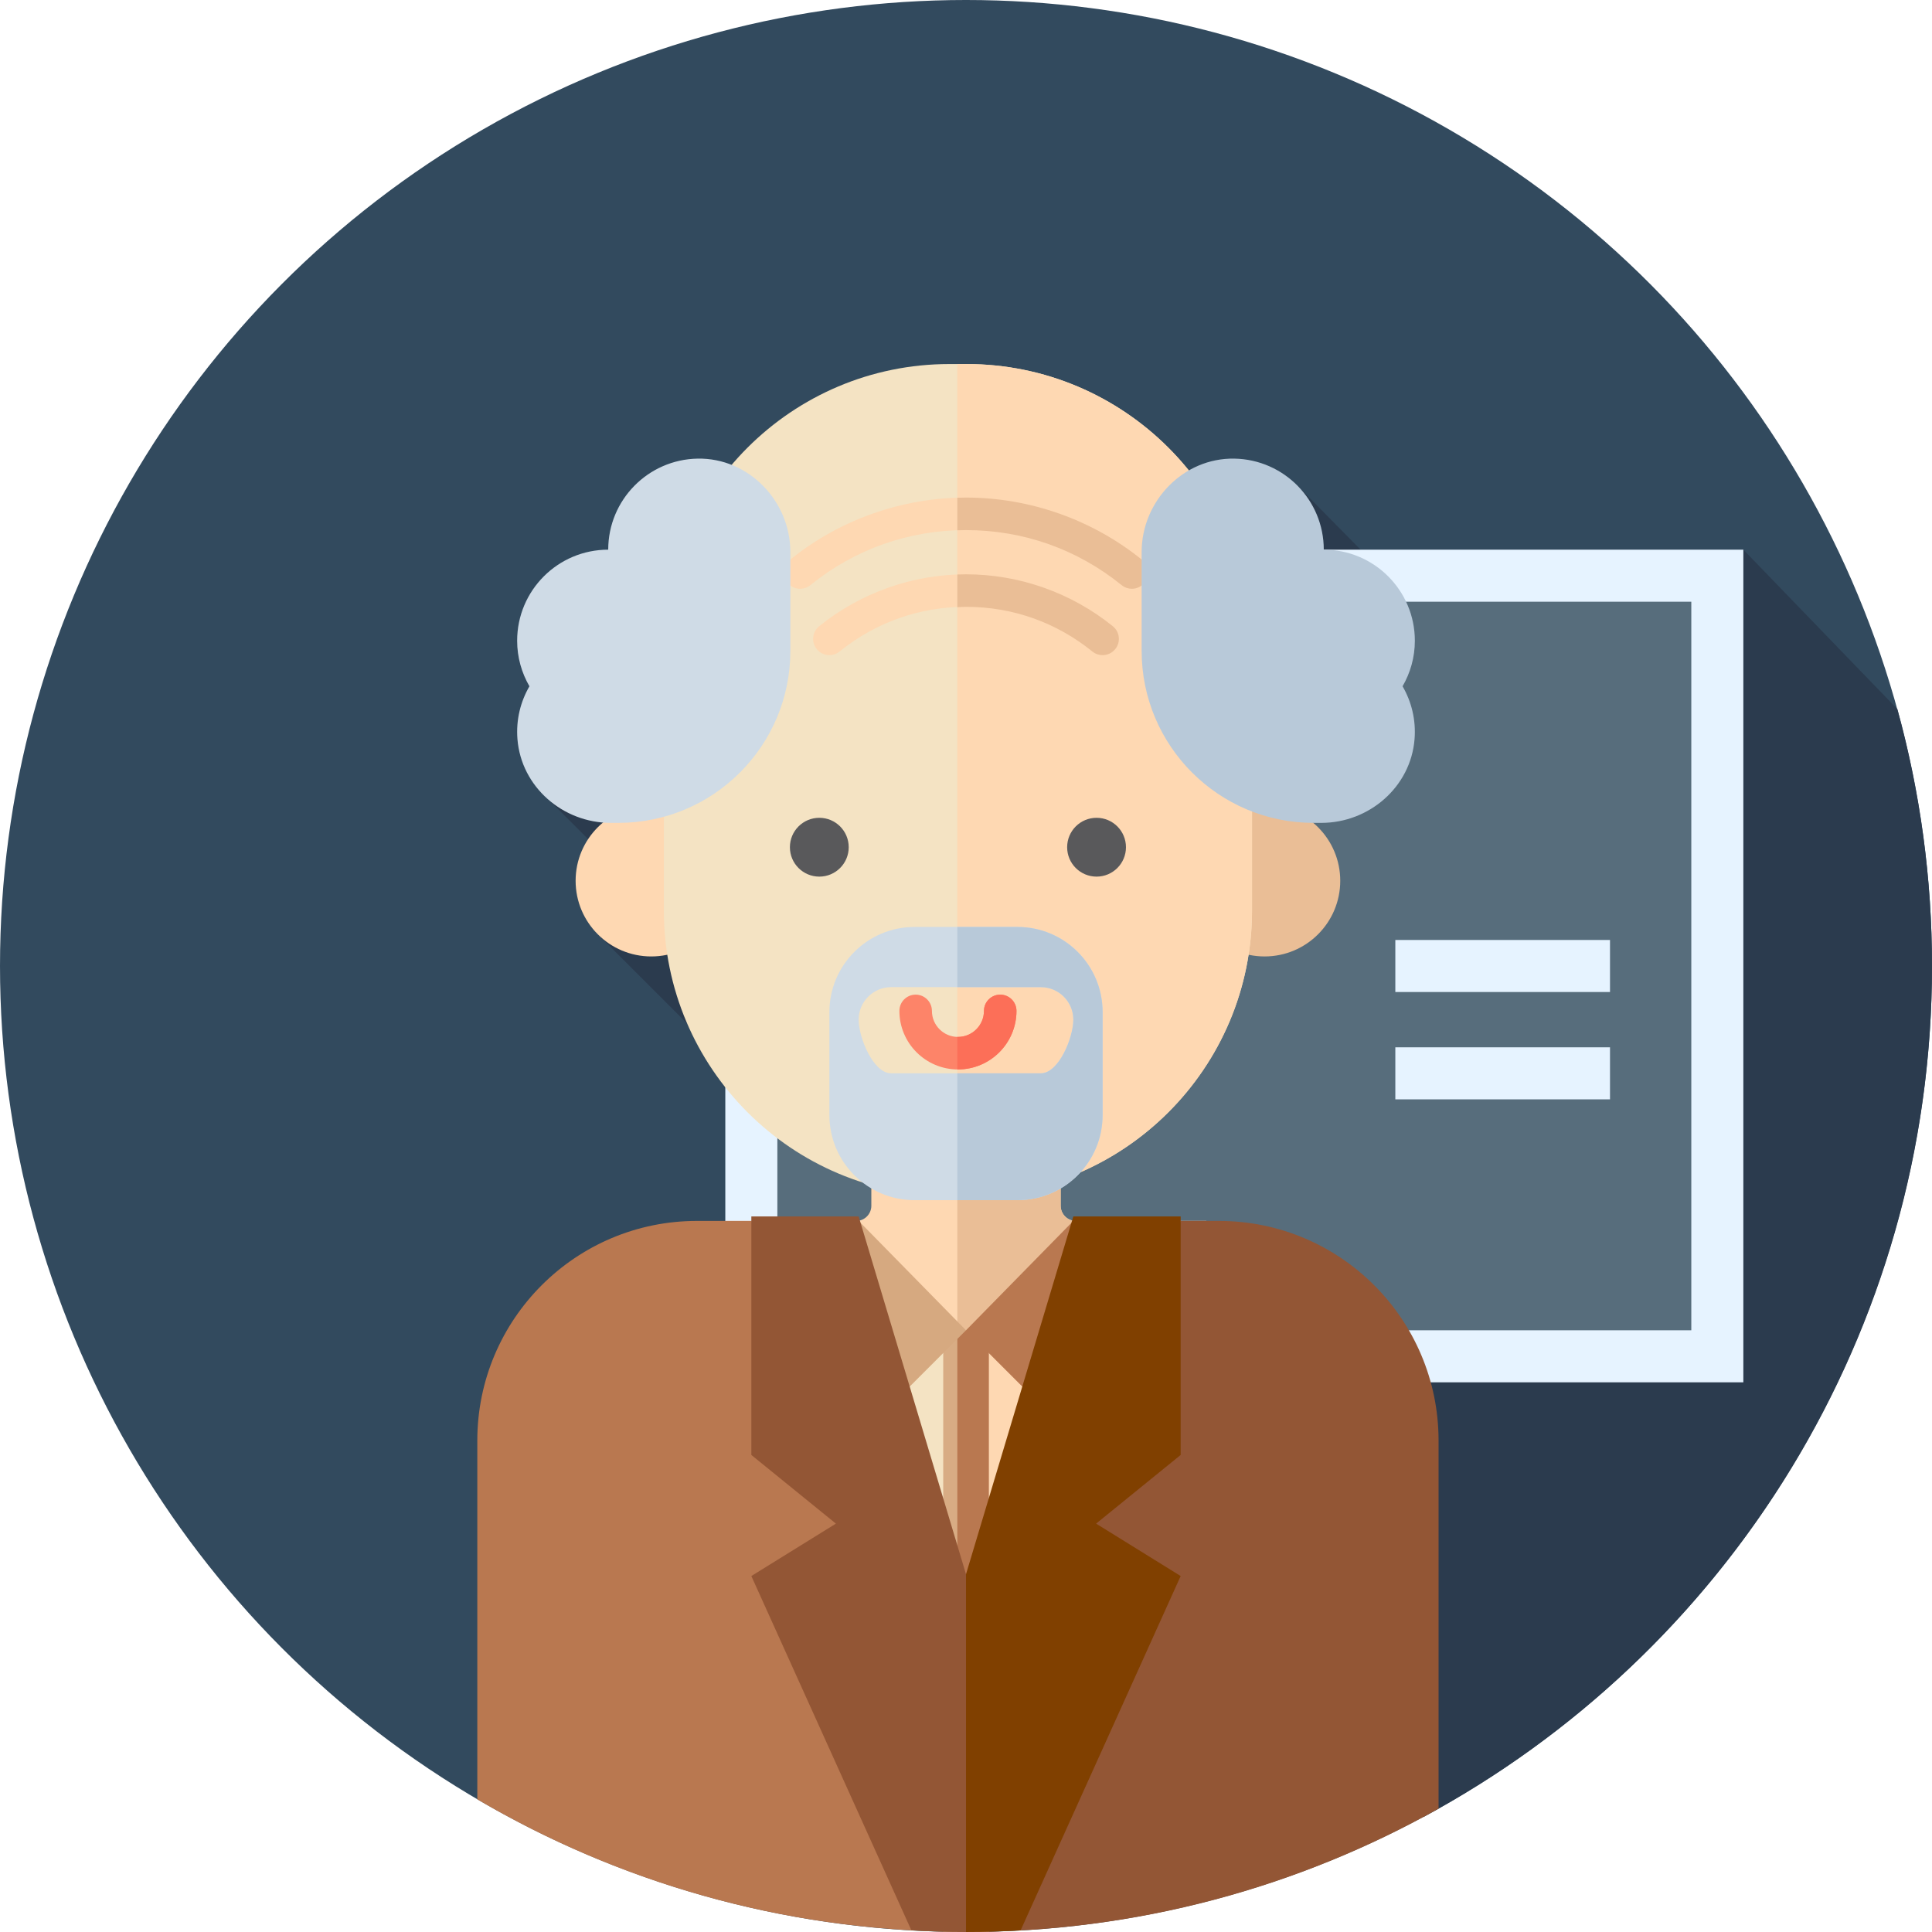
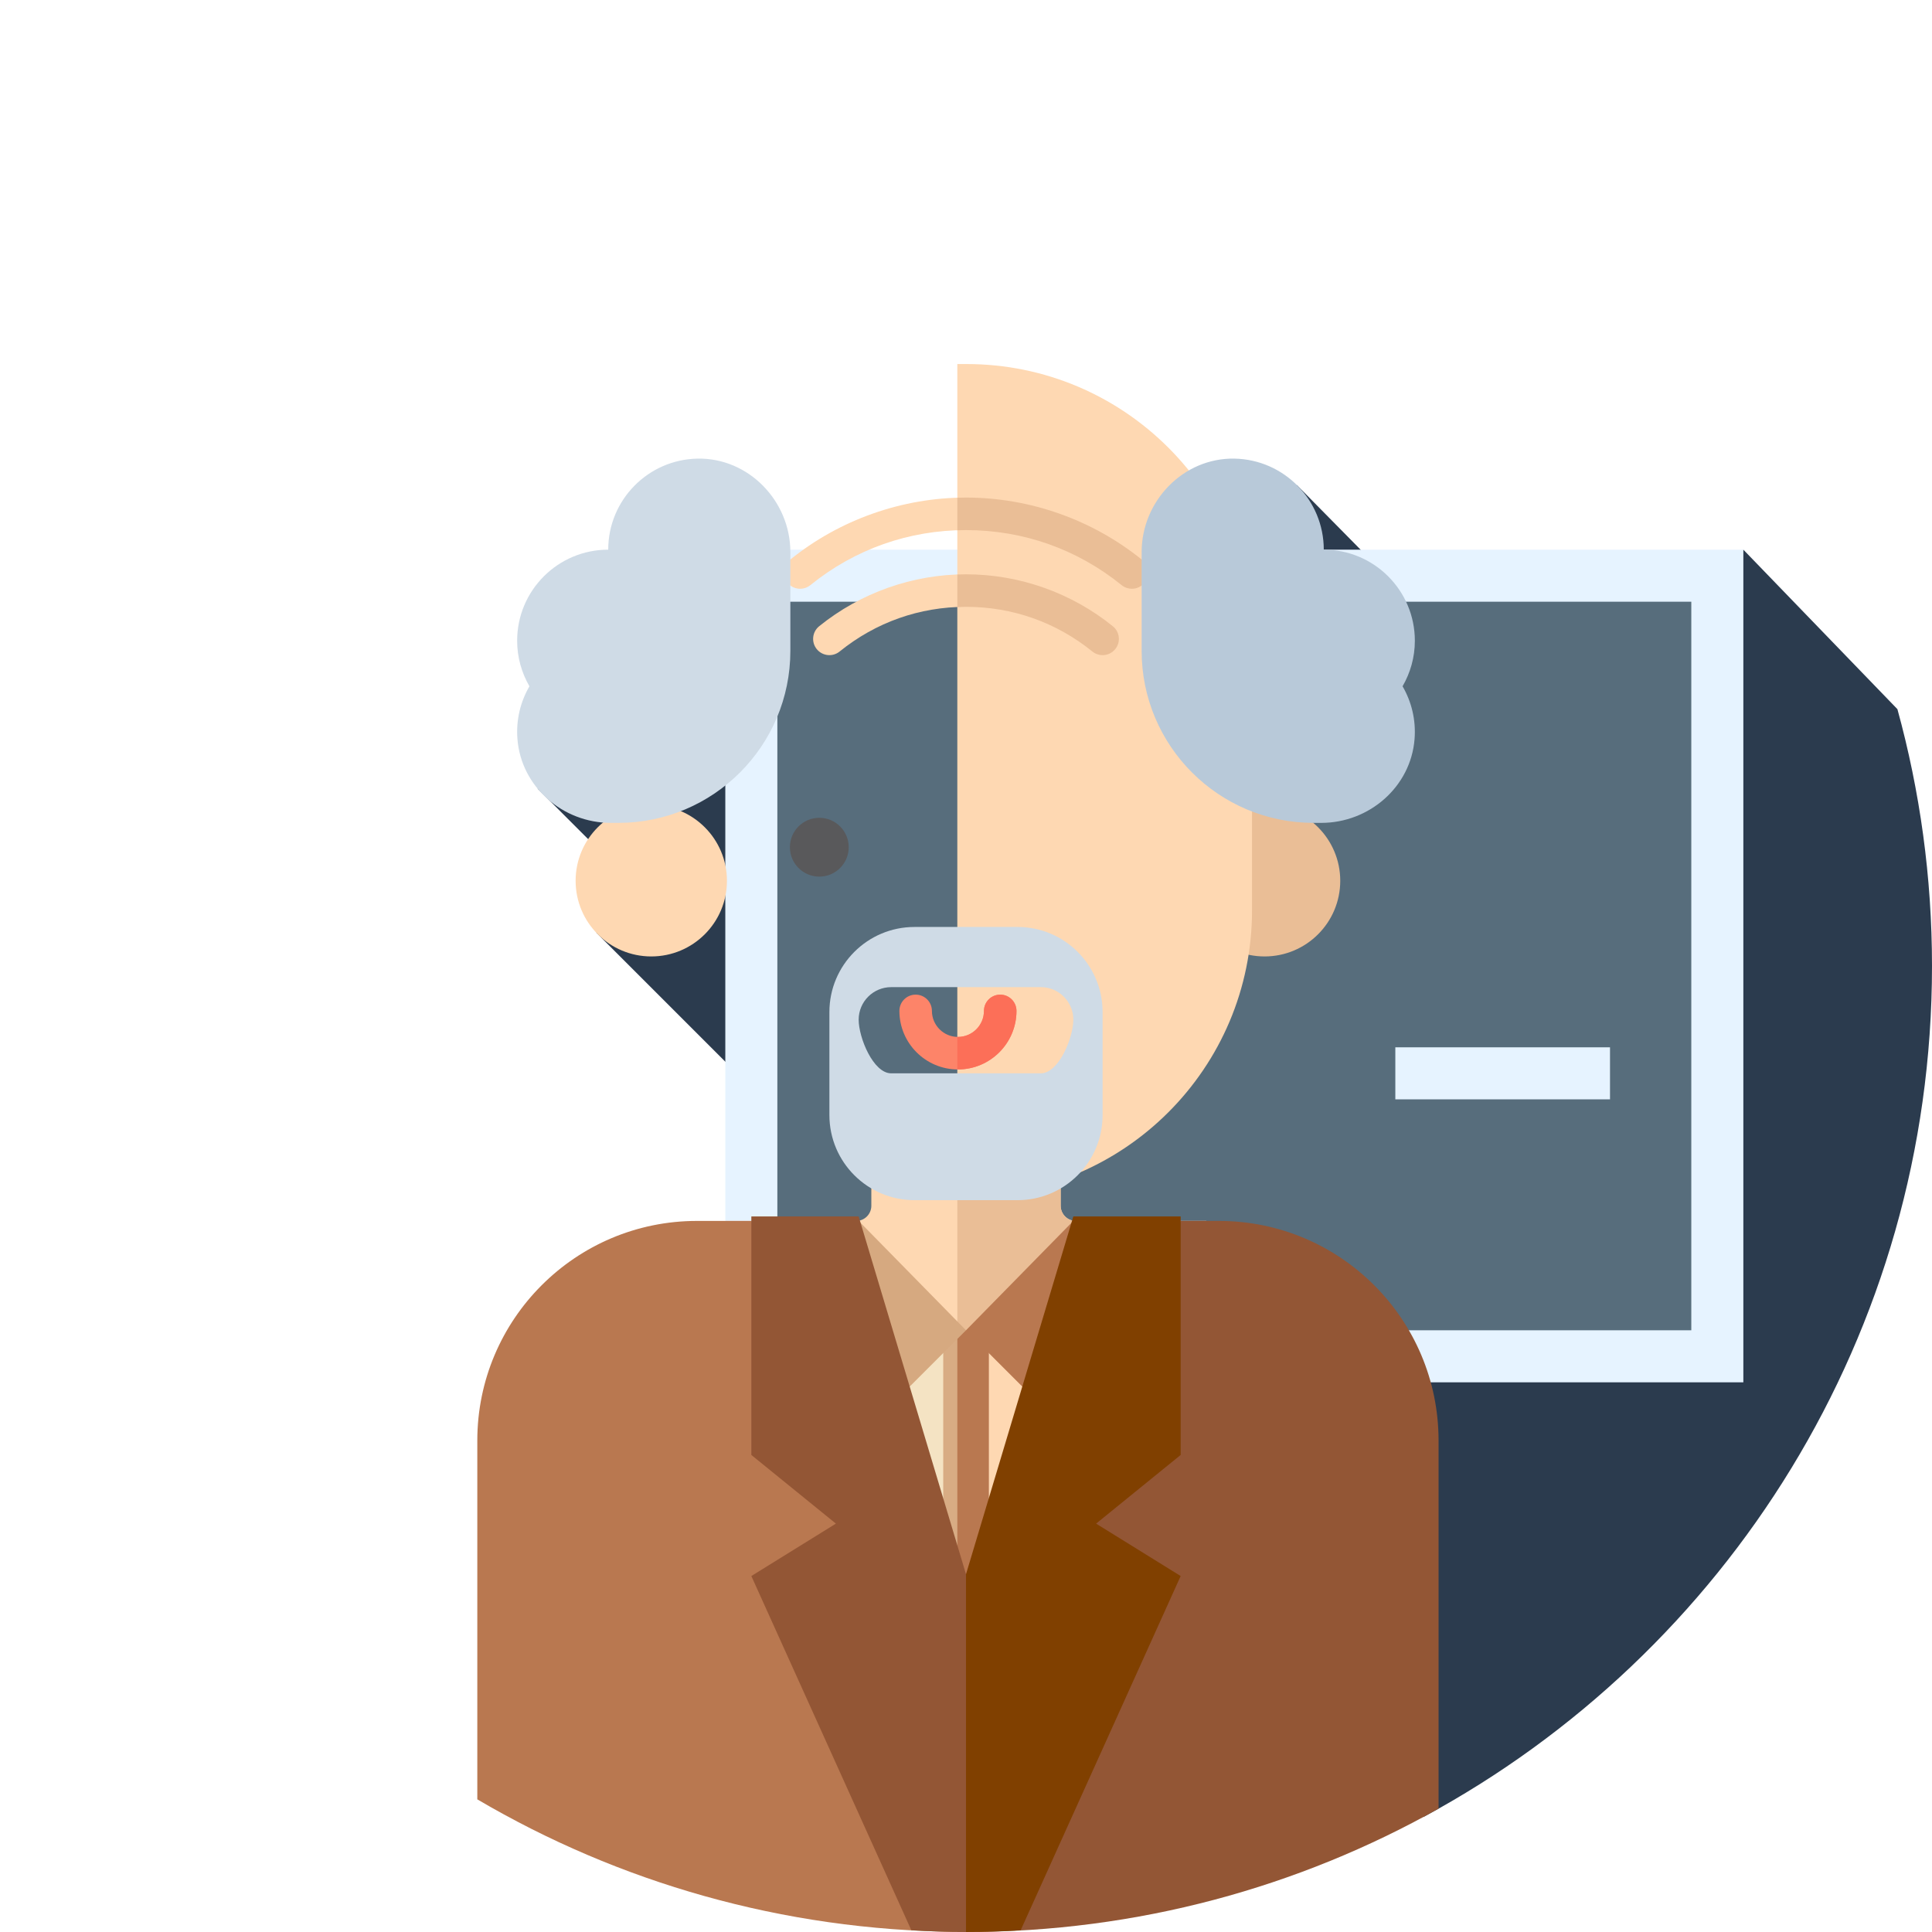
<svg xmlns="http://www.w3.org/2000/svg" version="1.1" id="Layer_1" viewBox="0 0 512.002 512.002" xml:space="preserve">
-   <circle style="fill:#324A5E;" cx="256.001" cy="256" r="256" />
  <path style="fill:#2B3B4E;" d="M512.001,256c0-23.571-3.201-46.39-9.166-68.067l-40.827-42.263l-34.795,67.565l-83.503-84.666  l-110.12,34.34l-91.119,46.077l28.696,28.696l-13.14,9.49l53.164,53.164L377.333,481.47  C457.512,438.231,512.001,353.482,512.001,256z" />
  <rect x="199.112" y="152.566" style="fill:#576D7C;" width="256" height="206.869" />
  <path style="fill:#E6F3FF;" d="M462.008,366.33H192.216V145.67h269.791V366.33z M206.008,352.539h242.209V159.461H206.008V352.539z" />
  <path style="fill:#FED8B2;" d="M281.091,319.538v-27.822h-50.176v27.822c0,2.22-1.8,4.02-4.02,4.02h-34.576v96.011h127.371v-96.011  h-34.576C282.89,323.558,281.091,321.758,281.091,319.538z" />
  <path style="fill:#EABE96;" d="M319.687,323.558h-34.576c-2.22,0-4.02-1.8-4.02-4.02v-27.822h-27.388v127.853h65.984V323.558z" />
  <path style="fill:#B97850;" d="M211.407,323.558H184.71c-32.153,0-58.218,26.065-58.218,58.218v95.075  c37.378,21.966,80.82,34.701,127.21,35.109V354.237C231.189,353.768,211.407,346.238,211.407,323.558z" />
  <path style="fill:#935635;" d="M323.018,323.558h-26.696c0,23.449-16.872,30.704-40.32,30.704c-0.769,0-1.534-0.009-2.298-0.024  v157.724c0.767,0.007,1.529,0.04,2.298,0.04c45.496,0,88.211-11.883,125.235-32.692v-97.533  C381.236,349.624,355.17,323.558,323.018,323.558z" />
  <path style="fill:#F4E3C3;" d="M211.407,323.558h-9.319l36.674,131.553h14.941V354.238  C231.189,353.768,211.407,346.238,211.407,323.558z" />
  <g>
    <path style="fill:#FED8B2;" d="M309.916,323.558h-13.595c0,23.449-16.872,30.704-40.32,30.704c-0.769,0-1.534-0.009-2.298-0.024   v100.873h19.537L309.916,323.558z" />
    <circle style="fill:#FED8B2;" cx="172.598" cy="233.417" r="20.052" />
  </g>
  <circle style="fill:#EABE96;" cx="335.128" cy="233.417" r="20.052" />
-   <path style="fill:#F4E3C3;" d="M256.123,316.926h-4.518c-41.796,0-75.678-33.882-75.678-75.678v-69.096  c0-41.796,33.882-75.678,75.678-75.678h4.518c41.796,0,75.678,33.882,75.678,75.678v69.096  C331.801,283.045,297.919,316.926,256.123,316.926z" />
  <path style="fill:#FED8B2;" d="M256.123,96.475h-2.42v220.451h2.42c41.796,0,75.678-33.882,75.678-75.678v-69.096  C331.801,130.357,297.919,96.475,256.123,96.475z" />
  <g>
    <circle style="fill:#59595B;" cx="217.127" cy="224.521" r="7.794" />
-     <circle style="fill:#59595B;" cx="290.6" cy="224.521" r="7.794" />
  </g>
  <path style="fill:#FD8469;" d="M253.865,283.415c-8.556,0-15.515-6.959-15.515-15.515c0-2.381,1.929-4.31,4.31-4.31  s4.31,1.929,4.31,4.31c0,3.803,3.093,6.896,6.896,6.896c3.803,0,6.896-3.093,6.896-6.896c0-2.381,1.929-4.31,4.31-4.31  s4.31,1.929,4.31,4.31C269.38,276.456,262.421,283.415,253.865,283.415z" />
  <path style="fill:#FC6F58;" d="M265.07,263.59c-2.381,0-4.31,1.929-4.31,4.31c0,3.803-3.093,6.896-6.896,6.896  c-0.055,0-0.107-0.016-0.162-0.016v8.628c0.055,0,0.107,0.009,0.162,0.009c8.556,0,15.515-6.959,15.515-15.515  C269.38,265.521,267.451,263.59,265.07,263.59z" />
  <path style="fill:#D8AC84;" d="M249.969,352.401V511.9c2.008,0.047,4.013,0.1,6.034,0.1c2.02,0,4.025-0.053,6.034-0.1V352.401  c-1.972,0.093-3.984,0.138-6.034,0.138S251.939,352.494,249.969,352.401z" />
  <path style="fill:#B97850;" d="M256.003,352.539c-0.781,0-1.529-0.04-2.298-0.053V511.96c0.765,0.012,1.529,0.038,2.298,0.038  c2.02,0,4.025-0.053,6.034-0.1V352.401C260.064,352.494,258.051,352.539,256.003,352.539z" />
  <polygon style="fill:#D6A980;" points="227.558,323.558 256.001,352.539 227.558,380.983 199.114,323.558 " />
  <polygon style="fill:#B97850;" points="284.445,323.558 256.003,352.539 284.445,380.983 312.89,323.558 " />
  <g>
    <path style="fill:#FED8B2;" d="M292.199,173.621c-0.952,0-1.908-0.314-2.707-0.96c-9.581-7.749-21.161-11.845-33.492-11.845   c-12.331,0-23.911,4.096-33.492,11.845c-1.853,1.5-4.565,1.207-6.061-0.64c-1.498-1.85-1.21-4.563,0.64-6.061   c10.973-8.875,24.791-13.764,38.912-13.764c14.121,0,27.939,4.889,38.912,13.764c1.85,1.496,2.138,4.21,0.64,6.061   C294.701,173.075,293.458,173.621,292.199,173.621z" />
    <path style="fill:#FED8B2;" d="M299.957,156.031c-0.952,0-1.908-0.314-2.707-0.96c-11.8-9.544-26.064-14.589-41.25-14.589   c-15.186,0-29.449,5.046-41.25,14.589c-1.853,1.5-4.565,1.207-6.061-0.64c-1.498-1.85-1.21-4.563,0.64-6.061   c13.16-10.647,29.734-16.508,46.67-16.508s33.509,5.861,46.67,16.508c1.85,1.496,2.138,4.21,0.64,6.061   C302.46,155.482,301.215,156.031,299.957,156.031z" />
  </g>
  <g>
    <path style="fill:#EABE96;" d="M294.913,165.962c-10.973-8.875-24.791-13.764-38.912-13.764c-0.767,0-1.533,0.021-2.298,0.05v8.666   c0.765-0.033,1.526-0.097,2.298-0.097c12.329,0,23.911,4.096,33.492,11.845c0.798,0.646,1.757,0.96,2.707,0.96   c1.257,0,2.501-0.546,3.353-1.6C297.052,170.172,296.764,167.458,294.913,165.962z" />
    <path style="fill:#EABE96;" d="M302.67,148.37c-13.16-10.647-29.734-16.508-46.67-16.508c-0.767,0-1.533,0.026-2.298,0.05v8.618   c0.764-0.026,1.529-0.048,2.298-0.048c15.186,0,29.449,5.046,41.25,14.589c0.798,0.646,1.757,0.96,2.707,0.96   c1.257,0,2.503-0.546,3.353-1.6C304.81,152.581,304.522,149.868,302.67,148.37z" />
  </g>
  <path style="fill:#CFDBE6;" d="M161.857,218.074c-12.698,0-23.723-9.533-24.728-22.194c-0.409-5.132,0.821-9.938,3.177-14.008  c-2.058-3.553-3.255-7.666-3.255-12.067c0-13.329,10.805-24.135,24.135-24.135c0-13.176,10.557-23.885,23.674-24.13  c13.526-0.253,24.595,11.235,24.595,24.762v26.184c0,25.178-20.411,45.587-45.587,45.587H161.857z" />
  <path style="fill:#B8C9D9;" d="M350.145,218.074c12.698,0,23.723-9.533,24.728-22.194c0.409-5.132-0.821-9.938-3.177-14.008  c2.058-3.553,3.255-7.666,3.255-12.067c0-13.329-10.805-24.135-24.135-24.135c0-13.176-10.557-23.885-23.674-24.13  c-13.526-0.253-24.595,11.235-24.595,24.762v26.184c0,25.178,20.411,45.587,45.587,45.587H350.145z" />
  <path style="fill:#CFDBE6;" d="M269.649,245.657h-27.295c-12.457,0-22.554,10.099-22.554,22.554v27.295  c0,12.457,10.099,22.554,22.554,22.554h27.295c12.457,0,22.554-10.099,22.554-22.554V268.21  C292.203,255.755,282.104,245.657,269.649,245.657z M275.826,284.444h-39.65c-4.76,0-8.62-9.462-8.62-14.222s3.86-8.62,8.62-8.62  h39.65c4.76,0,8.62,3.86,8.62,8.62S280.585,284.444,275.826,284.444z" />
-   <path style="fill:#B8C9D9;" d="M269.649,245.657h-15.946v15.946h22.123c4.76,0,8.62,3.86,8.62,8.62s-3.86,14.222-8.62,14.222  h-22.123v33.616h15.946c12.457,0,22.554-10.099,22.554-22.554v-27.295C292.203,255.755,282.104,245.657,269.649,245.657z" />
  <path style="fill:#804000;" d="M256.003,417.185V512c4.863,0,9.69-0.166,14.484-0.462l42.403-93.874l-22.411-13.888l22.411-18.198  V322.37h-28.444L256.003,417.185z" />
  <path style="fill:#935635;" d="M227.558,322.37h-28.444v63.21l22.411,18.198l-22.411,13.888l42.403,93.874  c4.796,0.297,9.623,0.462,14.484,0.462v-94.815L227.558,322.37z" />
  <g>
-     <rect x="369.779" y="249.104" style="fill:#E6F3FF;" width="56.889" height="13.791" />
    <rect x="369.779" y="277.549" style="fill:#E6F3FF;" width="56.889" height="13.791" />
  </g>
</svg>